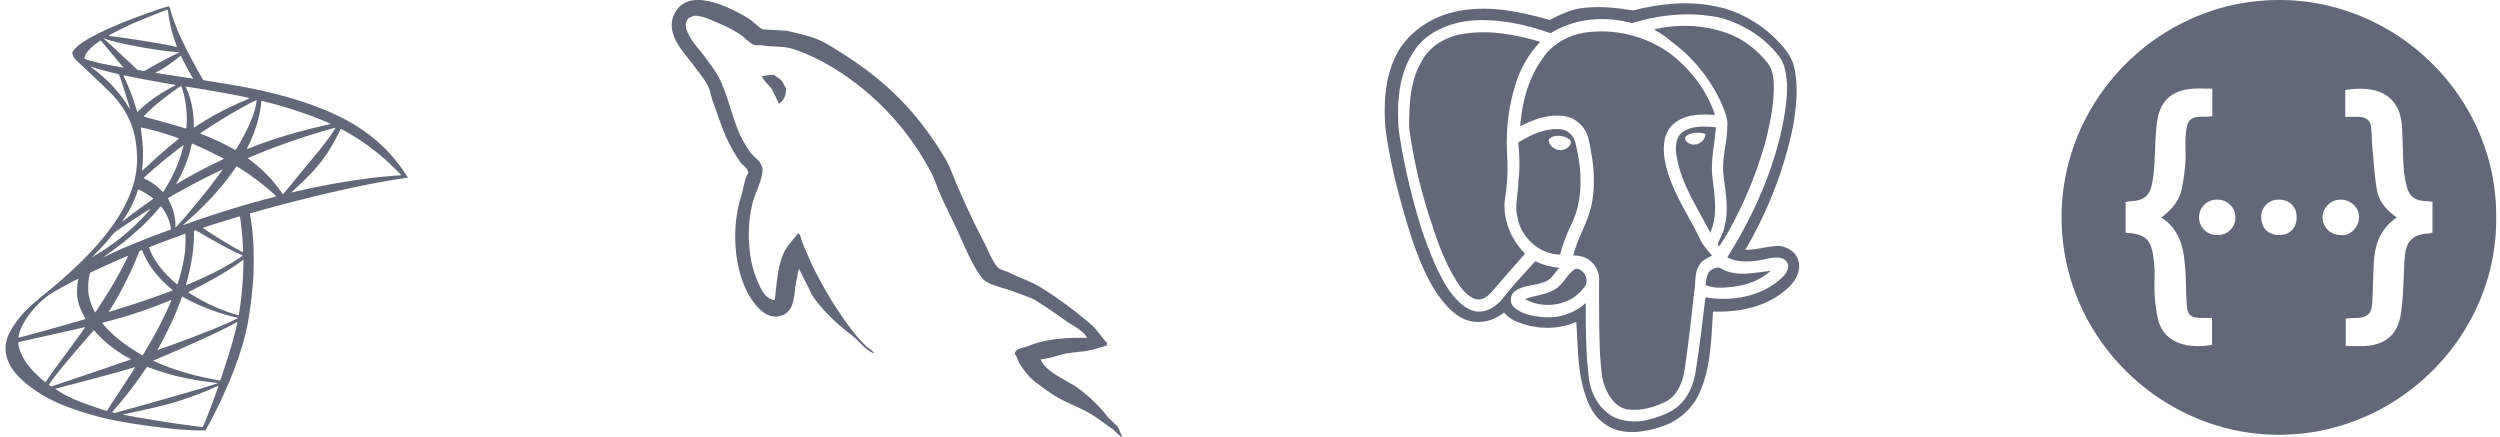
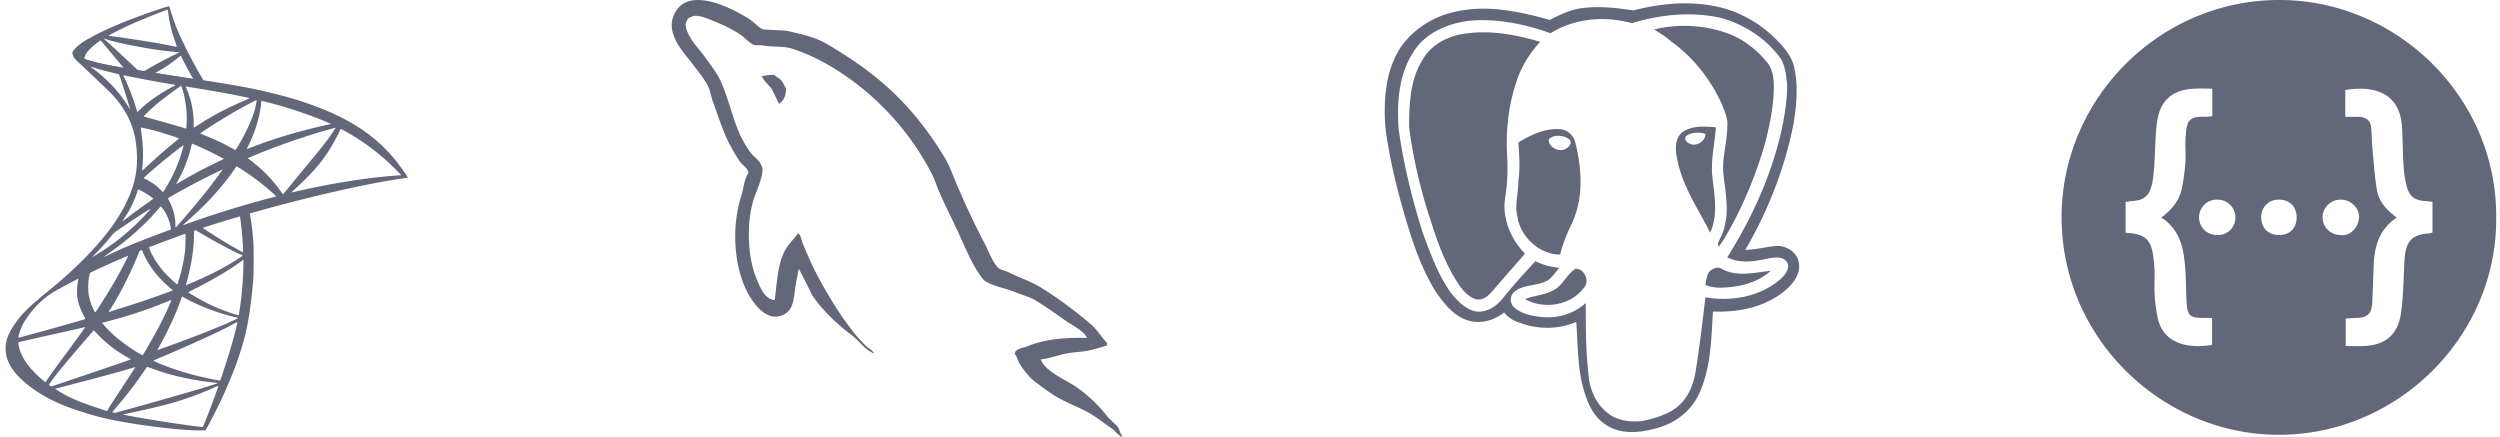
<svg xmlns="http://www.w3.org/2000/svg" height="36" viewBox="0 0 206 36" width="206">
  <g fill="#63677a" fill-rule="evenodd">
    <g fill-rule="nonzero">
      <path d="m21.398 16.837-7.269 2.285-6.324 2.687-1.769.45c-.45.412-.923.83-1.434 1.253-.56.466-1.082.89-1.483 1.196-.445.338-1.105.973-1.44 1.375-.5.603-.896 1.243-1.066 1.735-.302.889-.154 1.788.429 2.619.747 1.058 2.236 2.137 3.972 2.872.885.375 2.374.857 3.494 1.127 1.863.455 5.467.946 7.45 1.02.402.016.94.016.962 0 .044-.026.352-.592.709-1.295 1.22-2.397 2.099-4.645 2.577-6.565.285-1.164.51-2.714.659-4.549.038-.513.055-2.232.022-2.814a19.055 19.055 0 0 0 -.275-2.481c-.022-.111-.027-.212-.016-.217.021-.016.087-.037.983-.286zm-1.66.936c.067 0 .242 1.624.286 2.65.011.217.006.36-.005.36-.044 0-.929-.503-1.56-.883-.55-.334-1.594-1-1.759-1.127-.055-.037-.05-.042.401-.19.764-.25 2.577-.81 2.638-.81zm-3.703 1.174c.05 0 .176.069.478.249 1.132.682 2.67 1.508 3.33 1.783.203.084.225.052-.242.36-1 .655-2.247 1.3-3.774 1.951-.27.117-.495.206-.5.206-.011 0 .022-.132.066-.29.368-1.318.576-2.65.588-3.72.005-.528.005-.528.054-.544-.01.005-.005.005 0 .005zm-.763.28c.033.032.01 1.217-.033 1.54a13.028 13.028 0 0 1 -.506 2.301 3.44 3.44 0 0 1 -.126.37c-.022.027-.775-.682-1.022-.957a7.153 7.153 0 0 1 -1.01-1.418c-.127-.238-.325-.703-.309-.72.088-.057 2.984-1.136 3.006-1.115zm-3.593 1.36c.005 0 .01 0 .016.005.011.011.05.096.082.19.176.461.572 1.138.912 1.572a9.096 9.096 0 0 0 1.539 1.54c.033.03.044.026-.852.354-1.038.38-2.17.761-3.467 1.163-.31.096-.619.193-.928.291-.05.016-.033-.01.11-.227.643-.968 1.62-2.867 2.17-4.21.093-.234.187-.466.203-.52.022-.073.05-.1.121-.137.039-.01.077-.02.094-.02zm-1.1.44c.017.01-.263.576-.538 1.094-.533 1-1.115 1.984-1.895 3.18-.132.206-.258.396-.275.417-.027.037-.038.027-.126-.137a4.726 4.726 0 0 1 -.423-1.228c-.083-.412-.066-1.132.027-1.576.071-.328.066-.323.23-.402.704-.344 2.979-1.37 3-1.349zm9.478.37v.222c0 1.18-.132 2.798-.324 3.978-.033.206-.06.375-.066.38 0 0-.16-.042-.346-.095a14.476 14.476 0 0 1 -2.527-1.042c-.533-.28-1.308-.74-1.286-.762.005-.005.236-.121.505-.259a32.681 32.681 0 0 0 3.006-1.698c.335-.217.84-.566.95-.661l.088-.064zm-13.625 1.564c.022 0 .016.042-.017.233-.022.137-.05.391-.06.566-.044.772.088 1.343.483 2.126.11.217.198.397.192.402-.038.032-3.675 1.058-4.818 1.36-.34.09-.637.17-.66.174-.038.011-.043.006-.027-.084.127-.778.742-1.793 1.599-2.65.571-.572 1.027-.905 1.808-1.333.56-.307 1.423-.767 1.489-.789 0-.005.005-.005.01-.005zm8.57 1.476c.006-.005.138.064.297.153 1.176.656 2.813 1.265 4.209 1.577l.126.026-.176.095c-.73.392-3.131 1.354-5.587 2.238-.357.127-.709.254-.775.28a.408.408 0 0 1 -.126.037c0-.005.099-.19.225-.418.687-1.237 1.379-2.745 1.73-3.792.045-.1.072-.19.078-.196zm-.873.275c.006.005-.038.116-.093.243-.478 1.117-1.105 2.333-1.907 3.698-.203.35-.374.63-.38.63-.005 0-.17-.096-.367-.212-1.165-.688-2.198-1.534-2.874-2.354l-.099-.116.5-.133a36.824 36.824 0 0 0 4.824-1.602c.215-.085.39-.154.396-.154zm5.428 1.825s.006.005 0 0c.006.122-.274 1.211-.505 2-.193.66-.357 1.18-.66 2.094a14.9 14.9 0 0 1 -.252.735.376.376 0 0 1 -.072-.015c-1.631-.286-3.093-.683-4.466-1.212a13.156 13.156 0 0 1 -.967-.412c-.011-.011.318-.159.736-.334 2.5-1.052 5.093-2.248 5.983-2.76a.73.73 0 0 1 .203-.096zm-12.532.413c.011.01-.687.978-1.665 2.295-.34.46-.736 1-.884 1.201-.149.201-.374.519-.5.709l-.231.344-.247-.201a8.979 8.979 0 0 1 -1.022-1.005c-.473-.566-.791-1.164-.918-1.709-.06-.254-.06-.38-.005-.397.082-.02 1.549-.354 2.923-.66a251.656 251.656 0 0 0 2.549-.577zm.703.259.176.19a10.247 10.247 0 0 0 2.577 2.031c.176.096.307.18.296.186-.038.026-3.395 1.174-4.95 1.692-.873.297-1.593.535-1.599.535a.95.95 0 0 1 -.11-.07l-.098-.068.159-.222c.516-.72 1.165-1.508 2.577-3.147zm4.385 3.02c.005-.005.247.08.543.185.715.26 1.28.424 2.039.609.934.227 2.285.45 3.082.513.121.01.187.021.165.037-.039.021-.846.28-1.44.46a402.697 402.697 0 0 1 -7.01 1.984c-.055.01-.236-.037-.236-.059 0-.01.131-.174.29-.354a31.51 31.51 0 0 0 2.231-2.888c.182-.265.336-.481.336-.487zm-.967.027c.005.005-.385.608-1.066 1.645-.291.439-.616.936-.731 1.11-.11.17-.275.434-.368.582l-.16.27-.082-.02a46.978 46.978 0 0 1 -1.956-.667 13.862 13.862 0 0 1 -1.28-.566c-.44-.228-.989-.566-.945-.577.011-.005.764-.201 1.67-.439 2.407-.63 3.742-.995 4.615-1.259.16-.048.297-.085.303-.08zm6.84 1.544h.005c.022.053-.868 2.434-1.192 3.185-.071.169-.099.211-.137.206-.094-.005-1.385-.18-2.17-.291-1.368-.201-3.665-.587-4.242-.714l-.132-.027.819-.18c1.758-.38 2.604-.587 3.461-.84a25.05 25.05 0 0 0 3.236-1.201c.17-.074.313-.132.352-.138zm-4.082-31.277c-.121-.016-2.072.661-3.33 1.153-1.698.667-3.016 1.302-3.83 1.852-.301.206-.68.571-.74.714a.478.478 0 0 0 -.034.18l.736.672 1.753.54 4.17.719 4.769.788.05-.397c-.017 0-.028-.005-.044-.005l-.627-.096-.126-.216a40.357 40.357 0 0 1 -1.78-3.386 17.076 17.076 0 0 1 -.802-2.131c-.094-.36-.105-.38-.165-.386zm-.088.27h.005c.006.005.028.153.05.328.093.74.264 1.455.533 2.227.203.582.203.55-.033.481-.56-.148-3.071-.566-4.89-.809a7.52 7.52 0 0 1 -.539-.08c-.021-.02 1.314-.692 1.901-.957.753-.333 2.819-1.164 2.973-1.19zm-5.297 2.37.215.069c1.164.38 4.093.92 5.708 1.047.181.016.335.032.34.032.006.005-.148.084-.345.174-.78.376-1.638.836-2.231 1.19-.176.106-.335.19-.357.19s-.137-.02-.258-.036l-.22-.032-.55-.518a226.69 226.69 0 0 0 -2.015-1.869l-.286-.248zm-.22.164.775.93c.423.514.852 1.016.945 1.127.094.112.17.202.165.207-.022.016-1.12-.19-1.703-.318a14.284 14.284 0 0 1 -1.214-.306l-.302-.096v-.074c.005-.354.472-.883 1.263-1.423l.072-.047zm6.583 1.27c.022 0 .05.047.115.19.187.396.77 1.465.912 1.671.044.07.12.074-.654-.047-1.862-.291-2.461-.386-2.461-.397 0-.005.055-.042.126-.08.577-.306 1.16-.698 1.676-1.115.126-.101.242-.196.264-.212.005-.01.016-.016.022-.01z" />
      <path d="m6.041 4.168s-.12.185-.005.46c.071.17.28.376.516.587 0 0 2.445 2.296 2.742 2.624 1.352 1.502 1.94 2.983 1.994 5.025.033 1.312-.225 2.465-.868 3.803-1.142 2.402-3.554 5.052-7.274 7.993l.544-.174c.352-.254.83-.524 1.95-1.116 2.588-1.365 5.5-2.619 9.071-3.91 5.143-1.862 13.599-4.041 18.411-4.75l.5-.074-.077-.116a16.33 16.33 0 0 0 -1.104-1.497c-1.055-1.26-2.335-2.28-3.9-3.126-2.155-1.159-4.94-2.063-8.467-2.735a98.083 98.083 0 0 0 -3.313-.545 349.468 349.468 0 0 1 -5.934-.93 64.19 64.19 0 0 1 -2.242-.398 14.68 14.68 0 0 1 -1.456-.375c-.395-.148-.967-.297-1.088-.746zm1.419 1.322c.005-.005.093.027.209.064.209.068.478.148.797.233.24.063.482.125.725.185.33.079.604.153.61.153.038.037.593 1.746.78 2.401.071.25.126.46.12.46a1.067 1.067 0 0 1 -.137-.206c-.644-1.09-1.66-2.195-2.836-3.083-.154-.106-.269-.201-.269-.207zm2.703.72c.028 0 .149.016.297.047.934.201 2.61.508 3.68.683.182.026.325.058.325.068 0 .011-.066.048-.148.09-.182.09-.912.508-1.154.667-.61.391-1.16.814-1.555 1.195-.16.154-.297.28-.297.28s-.032-.09-.06-.2a16.734 16.734 0 0 0 -.983-2.592 2.226 2.226 0 0 1 -.11-.244c0 .011 0 .006.005.006zm4.758.873c.033.01.088.19.198.587.203.767.297 1.624.264 2.422a4.394 4.394 0 0 1 -.033.455l-.017.053-.286-.09c-.587-.18-1.543-.45-2.362-.672-.467-.121-.846-.232-.846-.243 0-.032.681-.688.972-.936.555-.471 2.06-1.592 2.11-1.576zm.38.052c.016-.015 2.274.36 3.301.55.764.143 1.874.365 1.94.392.033.01-.083.074-.45.233-1.451.63-2.528 1.195-3.6 1.883-.28.18-.516.328-.521.328-.006 0-.011-.154-.011-.339 0-1.005-.21-2.02-.594-2.877a.782.782 0 0 1 -.066-.17zm5.84 1.111c.016.016-.055.445-.121.698-.198.789-.731 1.958-1.385 3.058a3.47 3.47 0 0 1 -.23.36c-.012.005-.16-.074-.33-.17a18.187 18.187 0 0 0 -2.154-1.015c-.22-.09-.412-.164-.418-.175-.038-.032 1.731-1.158 2.665-1.698.742-.434 1.95-1.079 1.973-1.058zm.417.064c.05 0 1.05.264 1.571.412 1.292.37 2.775.894 3.742 1.317l.401.175-.28.063c-2.363.524-4.384 1.127-6.335 1.889-.16.063-.302.116-.313.116s.044-.121.115-.27c.588-1.2.967-2.454 1.06-3.522.006-.101.023-.18.04-.18zm-9.955 2.2c.016-.016.78.159 1.192.27.626.17 1.956.598 1.956.63 0 .005-.149.126-.324.275a39.176 39.176 0 0 0 -2.242 1.957 7.807 7.807 0 0 1 -.467.412c-.011 0-.016-.031-.011-.074.126-.888.099-2.031-.077-3.19-.016-.148-.033-.274-.027-.28zm16.048.016c.011.01-.351.56-.582.873-.33.455-.813 1.058-1.907 2.38-.577.698-1.225 1.487-1.44 1.751-.219.265-.4.487-.406.487-.005 0-.077-.095-.154-.212a11.09 11.09 0 0 0 -2.225-2.364 12.754 12.754 0 0 0 -.406-.318.606.606 0 0 1 -.11-.09c0-.015.934-.402 1.643-.677a57.765 57.765 0 0 1 4.203-1.444c.664-.2 1.373-.396 1.384-.386zm.423.106c.022-.005.154.058.313.148a18.594 18.594 0 0 1 3.676 2.655c.291.276 1.011.995 1 1 0 0-.253.021-.55.042-2.312.17-5.274.64-8.12 1.302-.192.042-.362.079-.373.079s.203-.206.472-.455c1.67-1.55 2.434-2.528 3.335-4.274.126-.26.236-.481.247-.497-.005 0-.005 0 0 0zm-12.235 1.206c.077.016.79.339 1.33.598.494.238 1.236.619 1.274.65.005.006-.258.138-.582.291a38.769 38.769 0 0 0 -2.841 1.508c-.264.153-.483.28-.489.28-.022 0-.016-.021.132-.28.494-.868.89-1.904 1.115-2.915.022-.08.044-.132.06-.132zm-.715.127c.017.016-.17.666-.285 1.02a12.778 12.778 0 0 1 -.973 2.148c-.088.148-.22.365-.291.487l-.137.212-.308-.286a4.032 4.032 0 0 0 -1.022-.725c-.148-.074-.264-.137-.264-.148 0-.042.94-.862 1.66-1.454.516-.429 1.604-1.27 1.62-1.254zm4.368 1.73.27.169c.615.386 1.34.9 1.895 1.349.313.248.917.772 1.038.899l.066.069-.445.121a82.96 82.96 0 0 0 -6.73 2.074c-.253.09-.467.164-.484.164-.032 0-.06.026.506-.476 1.45-1.285 2.736-2.703 3.692-4.084zm-1.148.275c.011.01-.742 1.031-1.192 1.608a72.123 72.123 0 0 1 -2.154 2.592c-.275.312-.51.57-.522.576-.016.006-.022-.074-.022-.195 0-.64-.17-1.323-.467-1.905-.126-.243-.148-.301-.12-.328.104-.09 1.702-.968 2.713-1.491.682-.35 1.747-.868 1.764-.857zm-6.945 1.64c.017 0 .143.063.286.137.352.185.665.391.945.614.011.01-.132.121-.319.253-.522.36-1.313.937-1.774 1.291-.484.37-.5.381-.445.302.362-.535.544-.836.736-1.222.17-.344.34-.751.461-1.106.044-.153.1-.27.11-.27zm1.852 1.396c.027-.005.06.042.209.254.313.45.555 1.053.615 1.54l.011.105-.753.28c-1.346.503-2.587 1-3.428 1.37-.236.106-.648.297-.918.424a7.21 7.21 0 0 1 -.489.227c0-.005.17-.127.38-.275 1.642-1.148 3.065-2.407 4.131-3.666.116-.132.22-.254.23-.259zm-.852.201c.022.021-.604.703-1.033 1.121a18.114 18.114 0 0 1 -3.412 2.65l-.33.202c-.038.02.012-.032.583-.63.363-.376.638-.693.95-1.084.21-.26.248-.296.55-.503.808-.56 2.67-1.777 2.692-1.756z" />
    </g>
    <path d="m89.544 27.844c-2.021-.051-3.586.15-4.9.699-.378.15-.981.15-1.034.623.205.2.229.523.406.8.303.498.831 1.17 1.313 1.52.53.4 1.06.796 1.617 1.146.982.6 2.096.949 3.053 1.547.557.348 1.111.798 1.67 1.173.274.2.45.523.806.648v-.076c-.178-.224-.23-.549-.404-.799l-.759-.722a11.952 11.952 0 0 0 -2.625-2.518c-.808-.55-2.576-1.298-2.904-2.218l-.051-.05c.555-.052 1.214-.251 1.742-.404.86-.224 1.643-.173 2.524-.397.405-.1.808-.225 1.214-.349v-.225c-.456-.45-.782-1.046-1.263-1.47-1.285-1.098-2.702-2.17-4.166-3.069-.784-.5-1.792-.822-2.627-1.247-.3-.15-.808-.224-.985-.474-.453-.549-.707-1.271-1.036-1.92a62.093 62.093 0 0 1 -2.069-4.342c-.455-.972-.733-1.943-1.288-2.842-2.602-4.24-5.428-6.808-9.771-9.329-.934-.524-2.044-.748-3.23-1.023l-1.895-.099c-.404-.175-.809-.65-1.162-.874-1.44-.897-5.15-2.842-6.21-.274-.683 1.623 1.01 3.219 1.59 4.042.43.571.986 1.222 1.286 1.87.178.425.228.875.406 1.323.404 1.097.782 2.318 1.313 3.343.277.522.58 1.07.933 1.543.203.277.556.399.633.85-.352.496-.38 1.246-.582 1.87-.908 2.818-.554 6.31.734 8.38.403.624 1.364 1.997 2.65 1.47 1.138-.448.886-1.87 1.213-3.116.075-.301.025-.499.177-.696v.048c.352.698.707 1.37 1.034 2.07.783 1.221 2.147 2.494 3.283 3.34.605.451 1.084 1.223 1.842 1.499v-.075h-.05c-.153-.224-.378-.324-.58-.497-.455-.45-.959-.999-1.312-1.497-1.059-1.397-1.996-2.944-2.827-4.54-.407-.775-.758-1.622-1.085-2.395-.153-.298-.153-.748-.407-.898-.38.548-.933 1.022-1.21 1.694-.48 1.074-.53 2.396-.71 3.77l-.098.048c-.805-.2-1.085-1.022-1.39-1.72-.756-1.771-.883-4.616-.227-6.66.176-.523.936-2.17.632-2.668-.152-.477-.657-.749-.934-1.125-.326-.472-.683-1.07-.91-1.595-.606-1.396-.91-2.943-1.563-4.339-.305-.65-.834-1.323-1.262-1.922-.481-.673-1.01-1.147-1.391-1.945-.126-.275-.302-.723-.1-1.022.05-.2.152-.275.353-.325.327-.273 1.262.074 1.59.224.936.374 1.719.724 2.5 1.247.354.25.733.724 1.186.85h.531c.807.173 1.716.047 2.475.273 1.337.425 2.55 1.048 3.636 1.72a22.233 22.233 0 0 1 7.875 8.532c.303.573.431 1.097.707 1.695.532 1.223 1.19 2.47 1.717 3.667.53 1.172 1.036 2.369 1.794 3.342.378.524 1.896.798 2.576 1.072.504.224 1.288.423 1.742.698.86.522 1.715 1.123 2.523 1.697.402.3 1.666.923 1.74 1.423m-25.754-21.676a3.98 3.98 0 0 0 -1.033.126v.05h.049c.203.398.557.675.809 1.023.203.4.38.796.579 1.195l.049-.05c.356-.248.533-.647.533-1.246-.153-.177-.177-.349-.305-.524-.149-.25-.476-.374-.68-.574" fill-rule="nonzero" />
    <path d="m200.437 19.158a2.158 2.158 0 0 1 -.344.083c-1.239.077-1.804.585-1.929 1.827-.08.793-.073 1.595-.128 2.39a20.28 20.28 0 0 1 -.238 2.609c-.316 1.564-1.292 2.344-2.906 2.44-.52.03-1.043.004-1.603.004v-2.26c.302-.02.568-.045.835-.051.964-.023 1.305-.334 1.352-1.292.052-1.052.075-2.105.122-3.157.068-1.52.485-2.88 1.901-3.828-.81-.578-1.461-1.278-1.63-2.222-.204-1.144-.27-2.313-.38-3.473-.054-.58-.051-1.165-.108-1.745-.06-.625-.49-.842-1.06-.856-.326-.008-.654-.001-1.07-.001v-2.208c2.66-.442 4.5.443 4.67 2.99.071 1.069.061 2.143.13 3.213.03.581.116 1.159.26 1.723.234.878.692 1.187 1.616 1.229.152.007.303.033.51.056v2.53zm-7.576.208h-.011a1.472 1.472 0 0 1 -1.475-1.47 1.495 1.495 0 0 1 1.52-1.445c.813.004 1.535.691 1.49 1.478-.045.853-.79 1.56-1.524 1.437zm-5.048 0c-.893.003-1.48-.561-1.485-1.43a1.398 1.398 0 0 1 1.44-1.485c.883-.007 1.47.566 1.475 1.44.005.897-.552 1.47-1.43 1.474zm-3.618-1.348a1.432 1.432 0 0 1 -1.512 1.347l-.095-.001a1.458 1.458 0 0 1 .144-2.913h.026a1.463 1.463 0 0 1 1.437 1.567zm-1.92 10.4c-2.198.371-4.009-.253-4.453-2.111a12.332 12.332 0 0 1 -.28-2.077c-.047-.74.035-1.489-.022-2.228-.156-2.033-.42-2.727-2.37-2.823v-2.53c.14-.033.281-.057.424-.073 1.07-.053 1.52-.381 1.76-1.435a12.02 12.02 0 0 0 .192-1.793c.085-1.163.055-2.345.249-3.49.28-1.655 1.307-2.46 3.005-2.55.483-.025.967-.003 1.514-.003v2.271c-.225.017-.431.05-.636.043-1.383-.042-1.455.429-1.556 1.574-.063.718.024 1.448-.025 2.169-.051.716-.147 1.43-.287 2.135-.2 1.022-.828 1.782-1.698 2.426 1.69 1.1 1.882 2.81 1.992 4.544.059.933.032 1.872.126 2.8.074.72.354.904 1.098.926.306.009.613.002.967.002v2.222zm5.662-28.418c-9.955-.066-18 8.088-18.062 17.774-.064 10.064 8.233 17.987 17.775 18.053 9.915.069 18.117-8.133 18.037-17.886.087-9.842-8.076-17.876-17.75-17.94zm-51.636 2.426c1.957-.47 4.07-.391 6.026.313 1.33.47 2.505 1.409 3.365 2.504.392.548.47 1.253.47 1.879 0 1.565-.313 3.052-.704 4.617-.783 2.74-1.879 5.4-3.366 7.904l-.47.705c0-.078-.077-.235-.077-.235.156-.47.47-.94.547-1.409.392-1.408.079-2.895-.078-4.304-.156-1.33.313-2.66.313-3.991.078-.626-.235-1.252-.47-1.879-.939-2.034-2.347-3.834-4.225-5.165-.392-.391-.861-.626-1.33-.939z" />
-     <path d="m130.823 2.66c2.426-.312 5.009.392 6.965 1.88 1.565 1.251 2.896 2.973 3.522 4.93-1.096-.079-2.426-.079-3.365.704-.861.704-.94 1.878-.783 2.896.391 2.426 1.878 4.46 2.896 6.573.234.548.626.94 1.017 1.41-.391.234-.86.39-1.096.86-.391.704-.234 1.487-.391 2.27-.235 2.113-.47 4.226-.783 6.339-.156 1.017-.626 2.113-1.565 2.582-.939.47-2.113.783-3.13.626-1.018-.156-1.644-1.173-1.957-2.113-.235-.782-.235-1.643-.313-2.426-.078-1.956-.078-3.913-.078-5.948a2.017 2.017 0 0 0 -1.017-1.956 2.5 2.5 0 0 0 -1.096-.235c.313-1.409 1.174-2.66 1.487-4.148.391-1.8.156-3.678-.235-5.4-.156-.86-.86-1.643-1.722-1.878-1.33-.313-2.739.157-3.913.783.157-2.035.705-4.07 1.879-5.635.782-1.174 2.19-1.957 3.678-2.113z" />
    <path d="m120.414 2.817c2.191-.39 4.383 0 6.496.626-.94 1.018-1.644 2.192-2.035 3.522-.548 1.722-.783 3.6-.704 5.478.078 1.33.078 2.583-.157 3.914-.235 1.643.47 3.365 1.644 4.539-.861 1.017-1.722 1.956-2.583 2.974-.391.47-.86.939-1.487.782-.704-.235-1.174-.86-1.565-1.487-1.096-1.722-1.722-3.678-2.348-5.635-.704-2.27-1.252-4.617-1.565-7.043 0-1.878.078-3.835 1.017-5.4.626-1.252 1.957-2.035 3.287-2.27z" />
    <path d="m138.649 10.878c.783-.548 1.878-.47 2.739-.391-.078 1.252-.391 2.504-.313 3.835.157 1.643.548 3.287-.157 4.852-1.017-2.035-2.347-3.913-2.739-6.183-.156-.704-.156-1.643.47-2.113zm.313.313c-.235.235 0 .548.235.626.548.313 1.33-.156 1.33-.782-.47-.157-1.095-.157-1.565.156zm-13.852.549c1.017-.627 2.191-1.175 3.365-1.097.626 0 1.174.47 1.33 1.096.548 2.191.705 4.618-.313 6.73a13.734 13.734 0 0 0 -.939 2.505c-1.721 0-3.287-1.487-3.521-3.13-.235-.94.078-1.879.078-2.896.156-1.096.078-2.113 0-3.209zm2.817-.47c-.156.078-.313.156-.313.313.078.626.94 1.017 1.487.626.235-.157.47-.47.235-.705a1.517 1.517 0 0 0 -1.409-.234z" fill-rule="nonzero" />
    <path d="m140.918 22.304c.235-.156.627-.391.94-.156 1.252.704 2.739.313 4.07.156-.862.783-1.957 1.174-3.131 1.33-.783.079-1.565.157-2.27-.156.078-.391.078-.86.391-1.174zm-12.834 1.566c.704-.392 1.017-1.253 1.721-1.722.705-.078 1.253 1.017.705 1.565-1.096 1.487-3.287 1.8-4.852.94.704-.314 1.643-.314 2.426-.783z" />
    <path d="m134.58.86c2.112-.547 4.382-.782 6.495-.39 1.957.313 3.835 1.33 5.243 2.739.627.626 1.253 1.33 1.487 2.191.392 1.565.235 3.13 0 4.696-.704 3.678-2.113 7.278-3.99 10.487.86 0 1.643-.235 2.503-.313.783-.079 1.722.47 1.879 1.252.235.86-.313 1.721-.94 2.27-1.643 1.486-3.912 1.956-6.104 1.878-.156 2.27-.156 4.539-1.095 6.652-.392.939-1.096 1.721-1.957 2.27-.86.547-1.8.782-2.739.938-1.017.157-2.191.079-3.052-.547-.861-.548-1.33-1.41-1.644-2.348-.704-1.957-.626-4.07-.782-6.105-1.487.627-3.13.627-4.618.079a2.636 2.636 0 0 1 -1.33-.861c-.783.626-1.8.939-2.818.704-1.252-.313-2.113-1.409-2.817-2.426-1.174-1.878-1.878-3.991-2.504-6.104-.705-2.426-1.33-4.93-1.644-7.435-.156-2.27 0-4.617 1.252-6.574 1.096-1.565 2.74-2.583 4.618-2.974 2.582-.548 5.165 0 7.67.704.782-.39 1.565-.782 2.425-.939 1.487-.234 2.974-.078 4.461.157zm0 1.018c-.157.079-.392-.078-.548-.078-2.114-.47-4.383-.235-6.261.94-2.192-.783-4.54-1.253-6.809-1.018-1.722.235-3.522 1.017-4.46 2.504-1.253 1.878-1.41 4.226-1.253 6.417.391 2.818 1.096 5.714 1.956 8.453.627 1.721 1.253 3.443 2.27 4.93.548.704 1.252 1.487 2.191 1.644.861.078 1.566-.392 2.113-1.018.861-1.095 1.8-2.113 2.74-3.13.626.313 1.252.47 1.956.548-.391.47-.704 1.017-1.252 1.173-.783.314-1.722.235-2.426.783-.392.313-.392.94-.079 1.252.627.626 1.644.783 2.505.861 1.252.078 2.504-.313 3.443-1.174 0 2.035 0 3.992.235 5.948.078 1.174.626 2.348 1.487 3.052.783.705 2.035.861 3.052.705 1.018-.235 2.113-.548 2.896-1.253.86-.782 1.252-1.878 1.409-2.974.313-1.956.547-3.99.782-5.947 2.191.391 4.696-.079 6.34-1.644.312-.313.704-.939.312-1.33-.313-.392-.939-.313-1.408-.235-1.096.235-2.348.47-3.444-.078 1.957-3.13 3.522-6.496 4.383-10.096.313-1.33.548-2.74.548-4.148-.079-.782-.157-1.643-.626-2.27-1.174-1.565-2.896-2.66-4.774-3.208-2.426-.548-4.93-.313-7.279.391z" fill-rule="nonzero" />
  </g>
</svg>